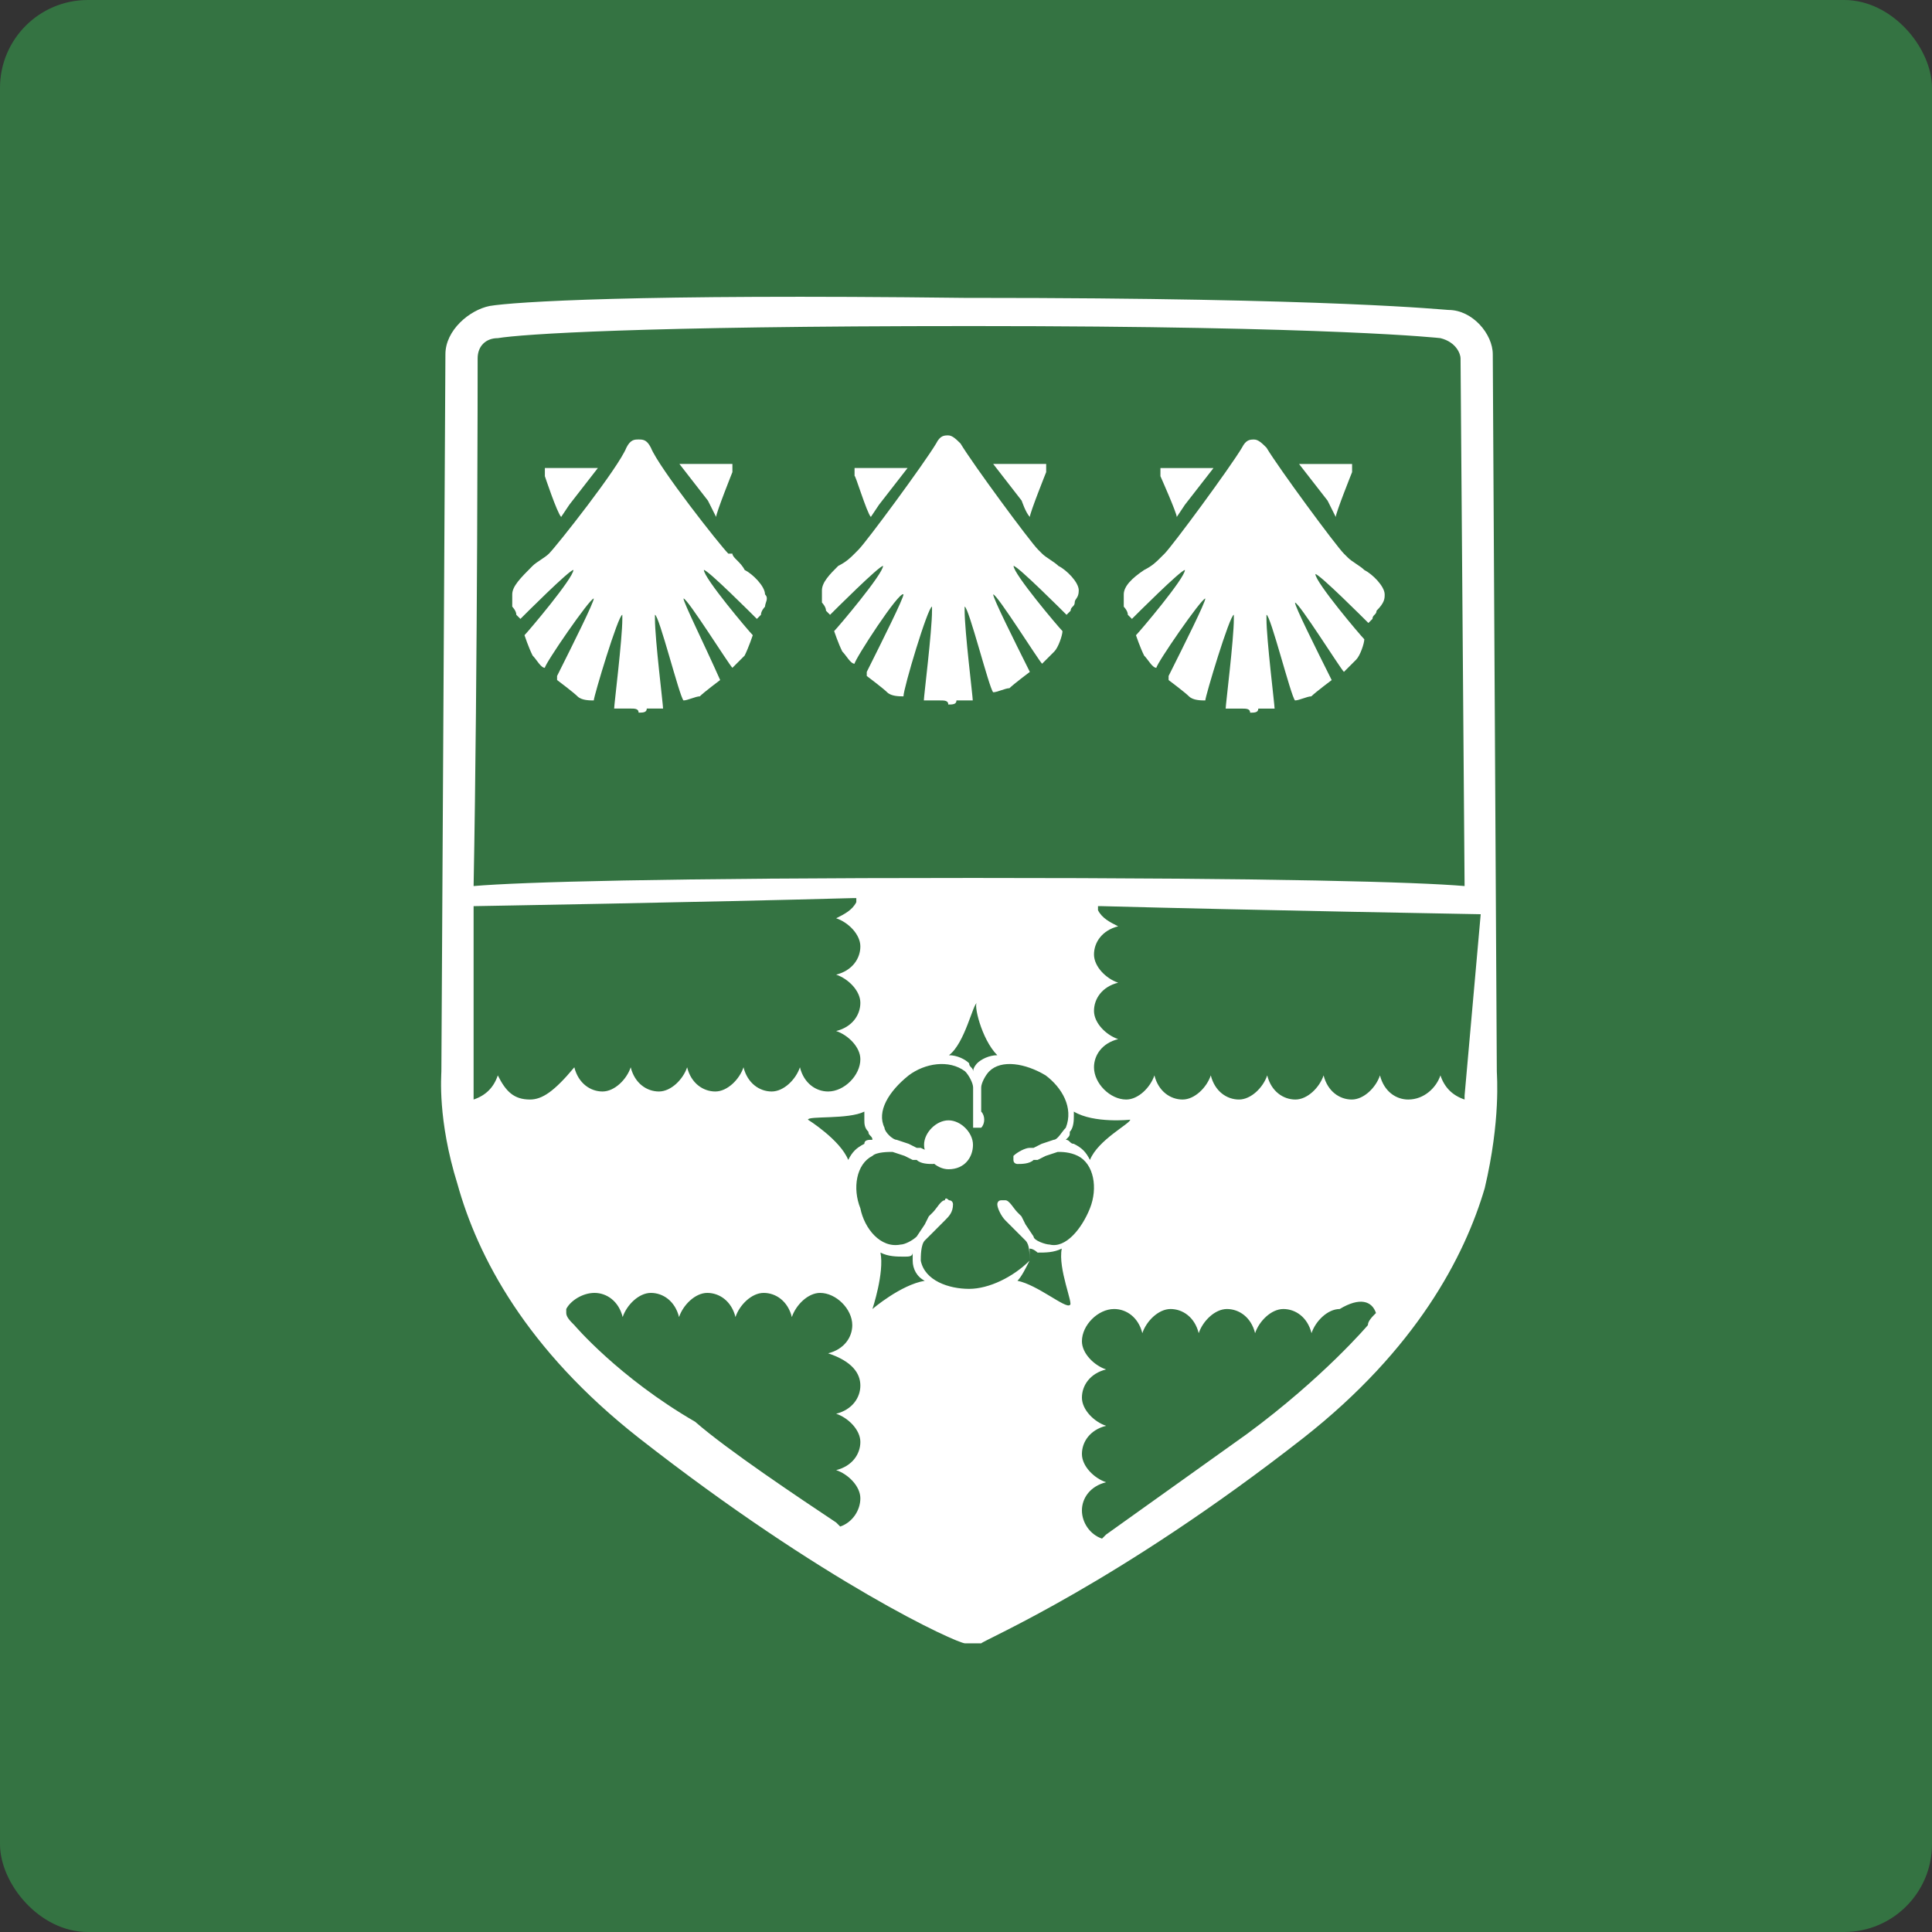
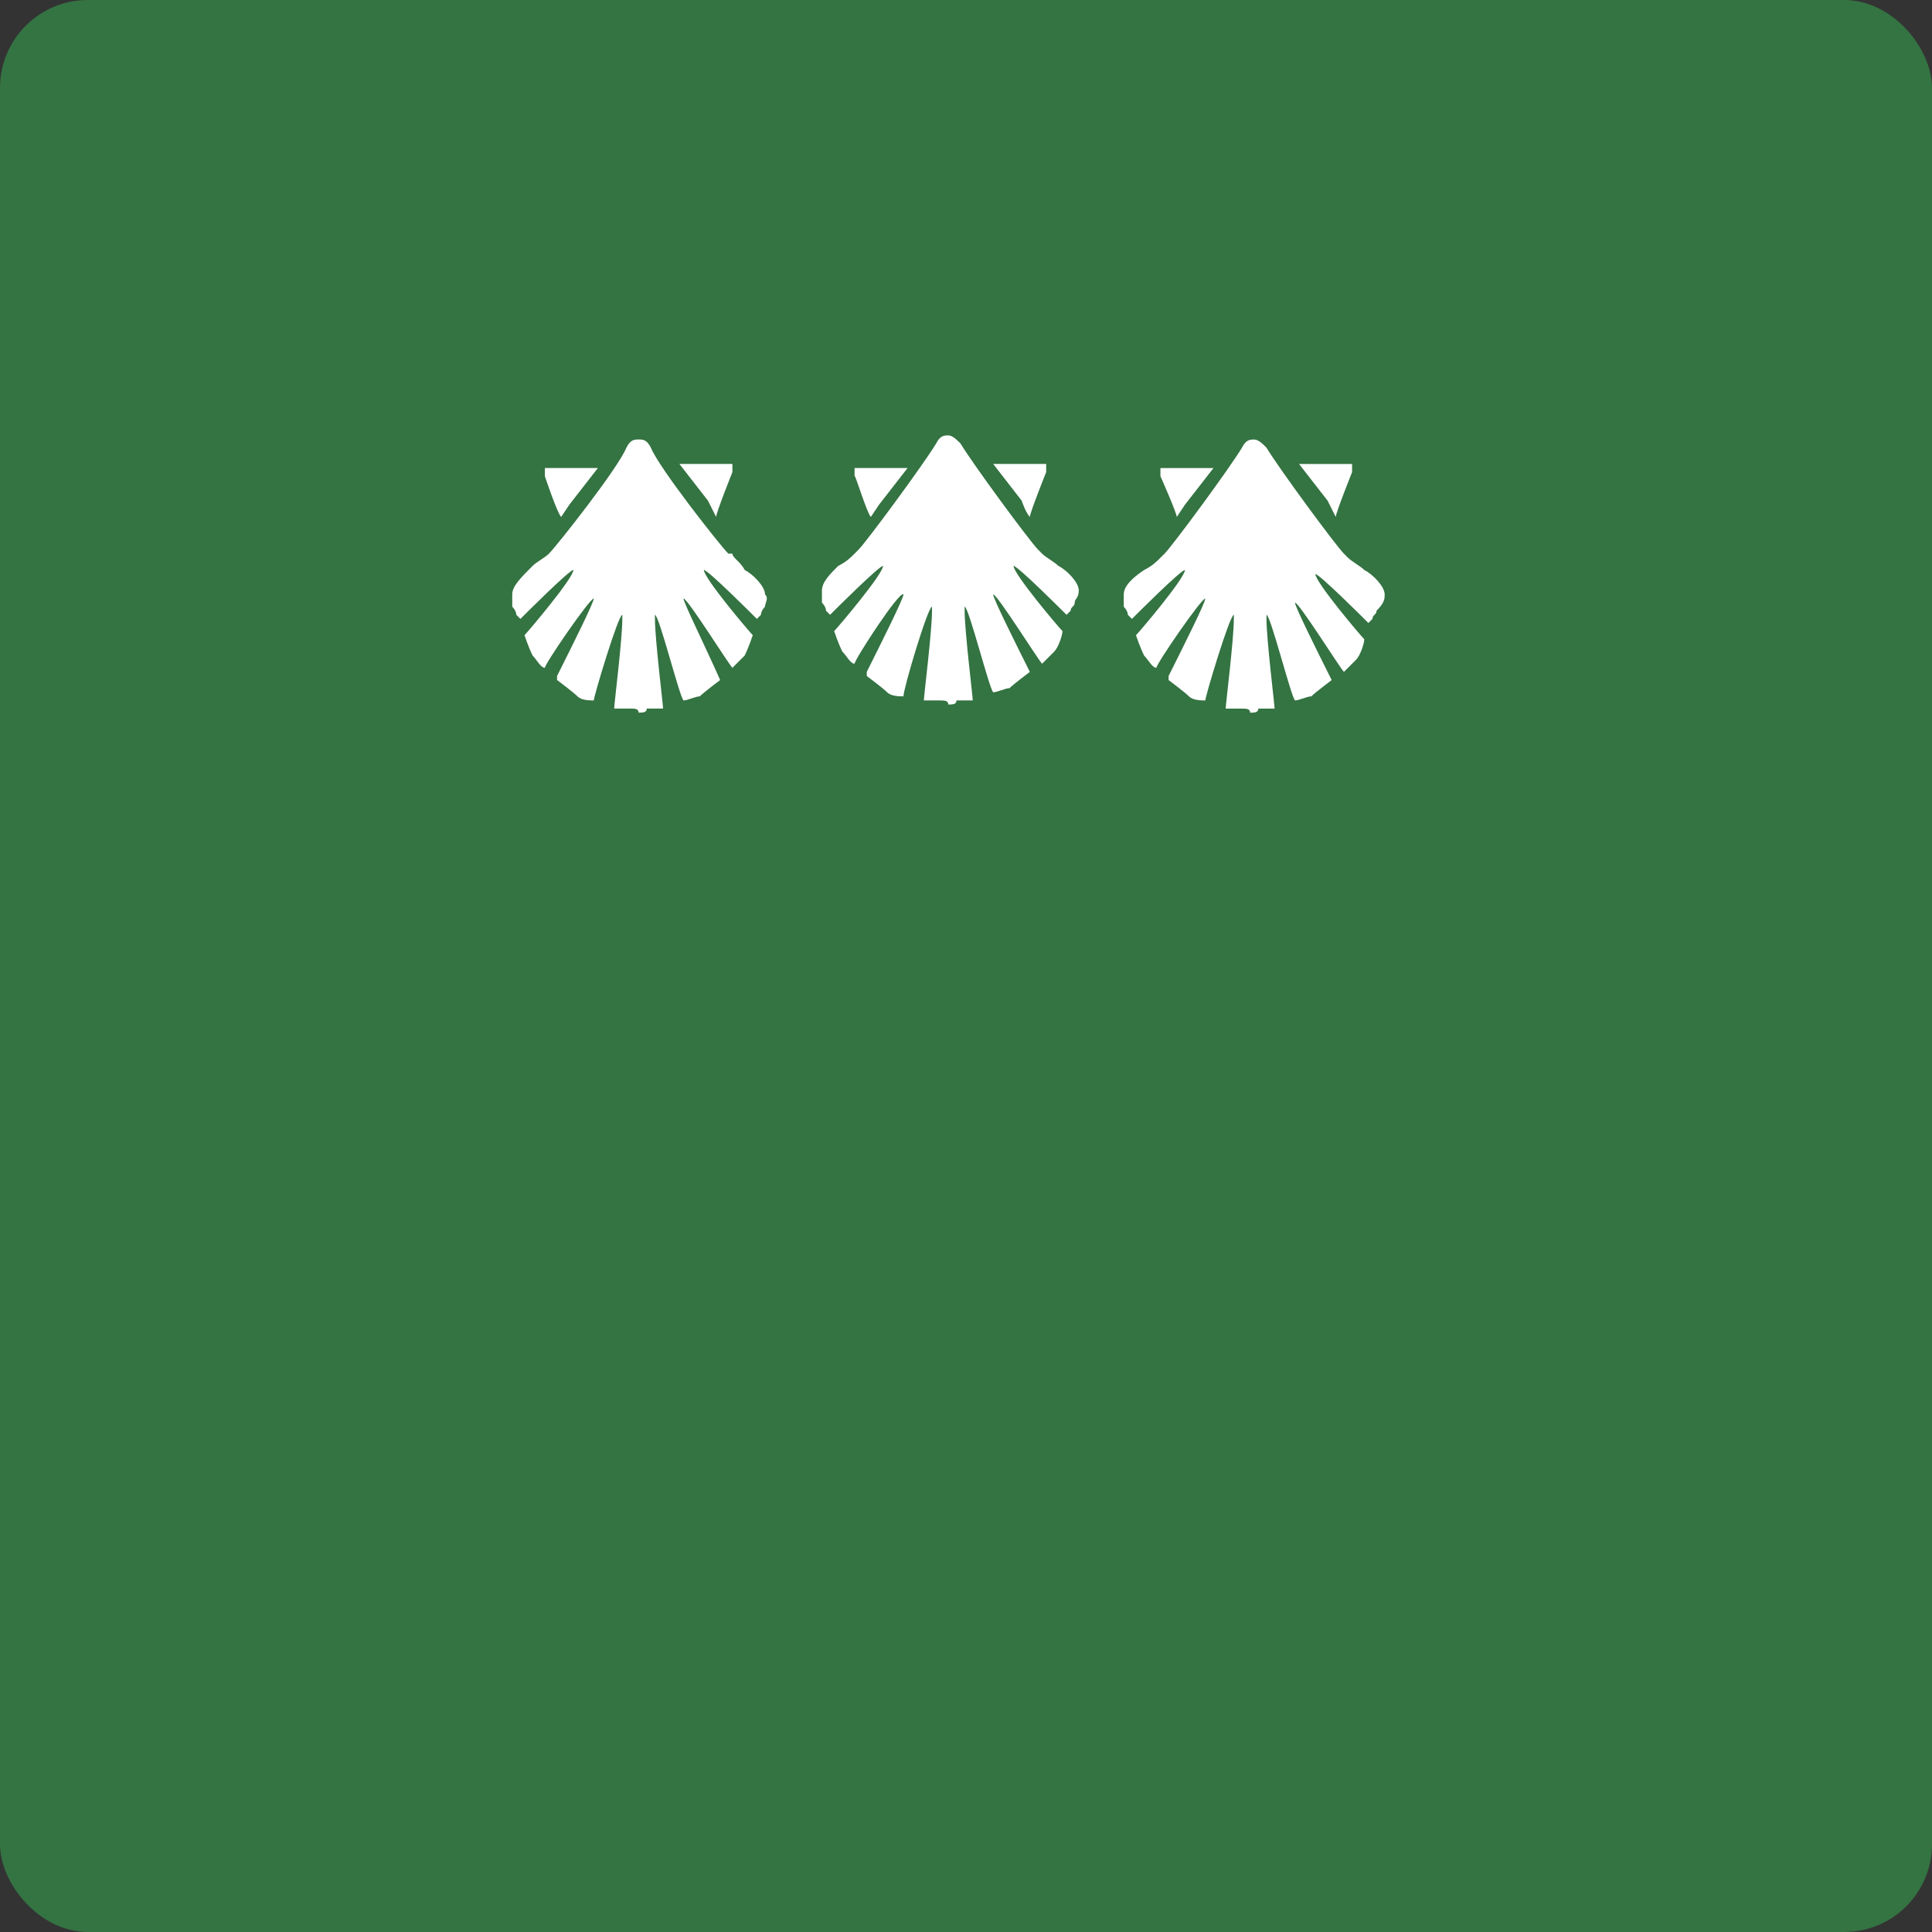
<svg xmlns="http://www.w3.org/2000/svg" width="44" height="44" viewBox="0 0 44 44" fill="none">
  <rect x="0" y="0" width="44" height="44" fill="#333333" stroke="none" />
  <rect width="44" height="44" rx="2" fill="#347342" />
-   <path d="M34.089 24.399L33.997 8.068C33.997 7.61 33.538 7.059 32.988 7.059C32.896 7.059 30.419 6.784 22.162 6.784H21.979C14.456 6.692 11.704 6.876 11.153 6.968C10.695 7.059 10.144 7.518 10.144 8.068L10.052 24.399C10.052 24.491 9.961 25.5 10.419 26.968C10.878 28.619 11.979 30.729 14.548 32.747C18.768 36.05 21.796 37.426 21.979 37.426C22.071 37.426 22.071 37.426 22.162 37.426C22.162 37.426 22.254 37.426 22.346 37.426C22.438 37.335 25.465 36.05 29.685 32.747C32.254 30.729 33.355 28.619 33.814 27.059C34.181 25.5 34.089 24.491 34.089 24.399ZM10.878 8.16C10.878 7.885 11.062 7.701 11.337 7.701C11.887 7.61 14.548 7.426 22.071 7.426H22.162C30.419 7.426 32.805 7.701 32.805 7.701C33.172 7.793 33.263 8.068 33.263 8.16L33.355 20.179C32.254 20.087 29.135 19.995 22.162 19.995C15.007 19.995 11.887 20.087 10.786 20.179C10.878 15.316 10.878 8.16 10.878 8.16ZM24.456 25.316C24.915 25.591 25.74 25.5 25.74 25.5C25.74 25.591 25.006 25.958 24.823 26.417C24.731 26.234 24.64 26.142 24.456 26.05C24.364 26.05 24.364 25.958 24.273 25.958C24.364 25.867 24.364 25.867 24.364 25.775C24.456 25.683 24.456 25.5 24.456 25.408C24.456 25.408 24.456 25.316 24.456 25.316ZM22.713 24.032C22.529 24.032 22.346 24.123 22.254 24.215C22.254 24.215 22.162 24.307 22.162 24.399C22.162 24.307 22.071 24.307 22.071 24.215C21.979 24.123 21.796 24.032 21.612 24.032C21.979 23.757 22.162 22.839 22.254 22.839C22.162 22.839 22.346 23.665 22.713 24.032ZM19.777 25.775C19.777 25.867 19.869 25.867 19.869 25.958C19.777 25.958 19.685 25.958 19.685 26.05C19.502 26.142 19.41 26.234 19.318 26.417C19.135 25.958 18.401 25.5 18.401 25.5C18.401 25.408 19.318 25.5 19.685 25.316C19.685 25.408 19.685 25.408 19.685 25.5C19.685 25.591 19.685 25.683 19.777 25.775ZM12.071 25.041C11.704 25.041 11.52 24.858 11.337 24.491C11.245 24.766 11.062 24.949 10.786 25.041V24.949V20.637C10.786 20.637 16.107 20.546 19.41 20.454H19.502V20.546C19.41 20.729 19.227 20.821 19.043 20.913C19.318 21.004 19.594 21.279 19.594 21.555C19.594 21.83 19.41 22.105 19.043 22.197C19.318 22.289 19.594 22.564 19.594 22.839C19.594 23.114 19.41 23.39 19.043 23.481C19.318 23.573 19.594 23.848 19.594 24.123C19.594 24.491 19.227 24.858 18.86 24.858C18.584 24.858 18.309 24.674 18.218 24.307C18.126 24.582 17.851 24.858 17.575 24.858C17.3 24.858 17.025 24.674 16.933 24.307C16.841 24.582 16.566 24.858 16.291 24.858C16.016 24.858 15.74 24.674 15.649 24.307C15.557 24.582 15.282 24.858 15.007 24.858C14.731 24.858 14.456 24.674 14.364 24.307C14.273 24.582 13.997 24.858 13.722 24.858C13.447 24.858 13.172 24.674 13.08 24.307C12.621 24.858 12.346 25.041 12.071 25.041ZM19.594 31.555C19.594 31.83 19.41 32.105 19.043 32.197C19.318 32.289 19.594 32.564 19.594 32.839C19.594 33.114 19.41 33.39 19.043 33.481C19.318 33.573 19.594 33.848 19.594 34.124C19.594 34.399 19.41 34.674 19.135 34.766L19.043 34.674C18.218 34.124 16.566 33.023 15.832 32.38C14.089 31.371 13.08 30.179 13.08 30.179C12.988 30.087 12.896 29.995 12.896 29.903C12.896 29.903 12.896 29.903 12.896 29.812C12.988 29.628 13.263 29.445 13.539 29.445C13.814 29.445 14.089 29.628 14.181 29.995C14.273 29.72 14.548 29.445 14.823 29.445C15.098 29.445 15.373 29.628 15.465 29.995C15.557 29.72 15.832 29.445 16.107 29.445C16.383 29.445 16.658 29.628 16.75 29.995C16.841 29.72 17.117 29.445 17.392 29.445C17.667 29.445 17.942 29.628 18.034 29.995C18.126 29.72 18.401 29.445 18.676 29.445C19.043 29.445 19.41 29.812 19.41 30.179C19.41 30.454 19.227 30.729 18.86 30.821C19.41 31.004 19.594 31.279 19.594 31.555ZM19.869 29.812C19.869 29.812 20.144 28.986 20.052 28.527C20.236 28.619 20.419 28.619 20.603 28.619C20.695 28.619 20.786 28.619 20.786 28.527V28.619C20.786 28.711 20.786 28.711 20.786 28.711C20.786 28.894 20.878 29.078 21.061 29.169C20.511 29.261 19.869 29.812 19.869 29.812ZM22.071 29.353C21.612 29.353 21.061 29.169 20.97 28.711C20.97 28.619 20.97 28.344 21.061 28.252L21.245 28.069L21.428 27.885L21.52 27.793C21.612 27.701 21.704 27.61 21.704 27.426C21.704 27.426 21.704 27.335 21.612 27.335C21.52 27.243 21.52 27.335 21.52 27.335C21.428 27.335 21.337 27.518 21.245 27.61L21.153 27.701L21.061 27.885L20.878 28.16C20.786 28.252 20.603 28.344 20.511 28.344C20.052 28.436 19.685 27.977 19.594 27.518C19.41 27.059 19.502 26.509 19.869 26.325C19.961 26.234 20.236 26.234 20.328 26.234L20.603 26.325L20.786 26.417H20.878C20.97 26.509 21.153 26.509 21.245 26.509C21.245 26.509 21.337 26.509 21.337 26.417C21.337 26.325 21.337 26.325 21.337 26.325C21.245 26.234 21.153 26.234 20.97 26.142H20.878L20.695 26.05L20.419 25.958C20.328 25.958 20.144 25.775 20.144 25.683C19.961 25.316 20.236 24.858 20.695 24.491C21.061 24.215 21.612 24.123 21.979 24.399C22.071 24.491 22.162 24.674 22.162 24.766V25.041V25.224V25.316C22.162 25.408 22.162 25.591 22.162 25.683C22.162 25.683 22.162 25.683 22.254 25.683C22.346 25.683 22.346 25.683 22.346 25.683C22.438 25.591 22.438 25.408 22.346 25.316V25.224V25.041V24.766C22.346 24.674 22.438 24.491 22.529 24.399C22.805 24.123 23.355 24.215 23.814 24.491C24.181 24.766 24.456 25.224 24.273 25.683C24.181 25.775 24.089 25.958 23.997 25.958L23.722 26.05L23.539 26.142H23.447C23.355 26.142 23.172 26.234 23.08 26.325V26.417C23.08 26.509 23.172 26.509 23.172 26.509C23.263 26.509 23.447 26.509 23.539 26.417H23.63L23.814 26.325L24.089 26.234C24.181 26.234 24.364 26.234 24.548 26.325C24.915 26.509 25.006 27.059 24.823 27.518C24.64 27.977 24.273 28.436 23.905 28.344C23.814 28.344 23.539 28.252 23.539 28.16L23.355 27.885L23.263 27.701L23.172 27.61C23.08 27.518 22.988 27.335 22.896 27.335H22.805C22.713 27.335 22.713 27.426 22.713 27.426C22.713 27.518 22.805 27.701 22.896 27.793L22.988 27.885L23.172 28.069L23.355 28.252C23.447 28.344 23.447 28.527 23.447 28.711C23.08 29.078 22.529 29.353 22.071 29.353ZM23.172 29.169C23.263 29.078 23.355 28.894 23.447 28.711C23.447 28.711 23.447 28.619 23.447 28.527V28.436C23.539 28.436 23.63 28.527 23.63 28.527C23.814 28.527 23.997 28.527 24.181 28.436C24.089 28.894 24.456 29.72 24.364 29.72C24.273 29.812 23.63 29.261 23.172 29.169ZM31.337 29.903C31.245 29.995 31.153 30.087 31.153 30.179C31.153 30.179 30.144 31.371 28.401 32.656C27.116 33.573 25.832 34.49 25.19 34.949L25.098 35.041C24.823 34.949 24.64 34.674 24.64 34.399C24.64 34.124 24.823 33.848 25.19 33.757C24.915 33.665 24.64 33.39 24.64 33.114C24.64 32.839 24.823 32.564 25.19 32.472C24.915 32.38 24.64 32.105 24.64 31.83C24.64 31.555 24.823 31.279 25.19 31.188C24.915 31.096 24.64 30.821 24.64 30.546C24.64 30.179 25.006 29.812 25.373 29.812C25.649 29.812 25.924 29.995 26.016 30.362C26.107 30.087 26.383 29.812 26.658 29.812C26.933 29.812 27.208 29.995 27.3 30.362C27.392 30.087 27.667 29.812 27.942 29.812C28.217 29.812 28.493 29.995 28.584 30.362C28.676 30.087 28.951 29.812 29.227 29.812C29.502 29.812 29.777 29.995 29.869 30.362C29.96 30.087 30.236 29.812 30.511 29.812C30.97 29.536 31.245 29.628 31.337 29.903ZM33.355 24.949V25.041C33.08 24.949 32.896 24.766 32.805 24.491C32.713 24.766 32.438 25.041 32.071 25.041C31.795 25.041 31.52 24.858 31.428 24.491C31.337 24.766 31.061 25.041 30.786 25.041C30.511 25.041 30.236 24.858 30.144 24.491C30.052 24.766 29.777 25.041 29.502 25.041C29.227 25.041 28.951 24.858 28.86 24.491C28.768 24.766 28.493 25.041 28.217 25.041C27.942 25.041 27.667 24.858 27.575 24.491C27.483 24.766 27.208 25.041 26.933 25.041C26.658 25.041 26.383 24.858 26.291 24.491C26.199 24.766 25.924 25.041 25.649 25.041C25.282 25.041 24.915 24.674 24.915 24.307C24.915 24.032 25.098 23.757 25.465 23.665C25.19 23.573 24.915 23.298 24.915 23.023C24.915 22.747 25.098 22.472 25.465 22.38C25.19 22.289 24.915 22.013 24.915 21.738C24.915 21.463 25.098 21.188 25.465 21.096C25.282 21.004 25.098 20.913 25.006 20.729V20.637H25.098C28.493 20.729 33.722 20.821 33.722 20.821L33.355 24.949Z" fill="white" />
  <path d="M23.454 11.773C23.454 11.681 23.826 10.752 23.826 10.752V10.659C23.826 10.659 23.826 10.659 23.826 10.566H23.733H22.619L23.268 11.402C23.268 11.402 23.361 11.681 23.454 11.773ZM24.568 13.445C24.568 13.259 24.29 12.98 24.104 12.888C24.011 12.795 23.826 12.702 23.733 12.609L23.64 12.516C23.454 12.33 22.154 10.566 21.876 10.102C21.783 10.009 21.69 9.916 21.597 9.916C21.504 9.916 21.412 9.916 21.319 10.102C21.04 10.566 19.74 12.33 19.554 12.516L19.462 12.609C19.369 12.702 19.276 12.795 19.09 12.888C18.904 13.073 18.719 13.259 18.719 13.445V13.537C18.719 13.63 18.719 13.723 18.719 13.723C18.719 13.723 18.812 13.816 18.812 13.909L18.904 14.002C18.997 13.909 20.019 12.888 20.111 12.888C20.111 13.073 19.09 14.28 18.997 14.373C18.997 14.373 19.09 14.652 19.183 14.838C19.276 14.93 19.369 15.116 19.462 15.116C19.462 15.023 20.483 13.445 20.576 13.537C20.576 13.63 20.111 14.559 19.74 15.302C19.74 15.302 19.74 15.302 19.74 15.395C19.74 15.395 20.111 15.673 20.204 15.766C20.297 15.859 20.483 15.859 20.576 15.859C20.576 15.673 21.133 13.816 21.226 13.816V13.909C21.226 14.373 21.04 15.859 21.04 15.952H21.133H21.319H21.412C21.504 15.952 21.597 15.952 21.597 16.045C21.69 16.045 21.783 16.045 21.783 15.952H21.876H22.061H22.154C22.154 15.859 21.969 14.373 21.969 13.909C21.969 13.816 21.969 13.816 21.969 13.816C22.061 13.816 22.526 15.673 22.619 15.766C22.711 15.766 22.897 15.673 22.99 15.673C23.083 15.58 23.454 15.302 23.454 15.302C23.083 14.559 22.619 13.63 22.619 13.537C22.711 13.537 23.64 15.023 23.733 15.116C23.733 15.116 23.919 14.93 24.011 14.838C24.104 14.745 24.197 14.466 24.197 14.373C24.104 14.28 23.083 13.073 23.083 12.888C23.176 12.888 24.197 13.909 24.29 14.002L24.383 13.909C24.383 13.816 24.476 13.816 24.476 13.723C24.476 13.63 24.568 13.63 24.568 13.445ZM19.833 11.773L20.019 11.495L20.669 10.659H19.554C19.462 10.659 19.462 10.659 19.462 10.659C19.462 10.659 19.462 10.659 19.462 10.752C19.462 10.845 19.462 10.845 19.462 10.845C19.462 10.752 19.74 11.681 19.833 11.773Z" fill="white" />
  <path d="M30.421 11.774C30.421 11.681 30.793 10.752 30.793 10.752V10.66C30.793 10.66 30.793 10.66 30.793 10.567H30.7H29.585L30.235 11.402L30.421 11.774ZM31.535 13.538C31.535 13.352 31.257 13.074 31.071 12.981C30.978 12.888 30.793 12.795 30.7 12.702L30.607 12.61C30.421 12.424 29.121 10.66 28.843 10.195C28.75 10.102 28.657 10.01 28.564 10.01C28.471 10.01 28.378 10.01 28.285 10.195C28.007 10.66 26.707 12.424 26.521 12.61L26.428 12.702C26.336 12.795 26.243 12.888 26.057 12.981C25.779 13.167 25.593 13.352 25.593 13.538V13.631C25.593 13.724 25.593 13.817 25.593 13.817C25.593 13.817 25.686 13.909 25.686 14.002L25.779 14.095C25.871 14.002 26.893 12.981 26.986 12.981C26.986 13.167 25.964 14.374 25.871 14.467C25.871 14.467 25.964 14.745 26.057 14.931C26.15 15.024 26.243 15.209 26.336 15.209C26.336 15.117 27.357 13.631 27.45 13.631C27.45 13.724 26.986 14.652 26.614 15.395C26.614 15.395 26.614 15.395 26.614 15.488C26.614 15.488 26.986 15.767 27.078 15.859C27.171 15.952 27.357 15.952 27.45 15.952C27.45 15.859 28.007 14.002 28.1 14.002C28.1 14.002 28.1 14.002 28.1 14.095C28.1 14.559 27.914 16.045 27.914 16.138H28.007H28.193H28.285C28.378 16.138 28.471 16.138 28.471 16.231C28.564 16.231 28.657 16.231 28.657 16.138H28.75H28.935H29.028C29.028 16.045 28.843 14.559 28.843 14.095C28.843 14.002 28.843 14.002 28.843 14.002C28.935 14.002 29.4 15.859 29.493 15.952C29.585 15.952 29.771 15.859 29.864 15.859C29.957 15.767 30.328 15.488 30.328 15.488C29.957 14.745 29.493 13.817 29.493 13.724C29.585 13.724 30.514 15.209 30.607 15.302C30.607 15.302 30.793 15.117 30.885 15.024C30.978 14.931 31.071 14.652 31.071 14.559C30.978 14.467 29.957 13.259 29.957 13.074C30.05 13.074 31.071 14.095 31.164 14.188L31.257 14.095C31.257 14.002 31.35 14.002 31.35 13.909C31.535 13.724 31.535 13.631 31.535 13.538ZM26.8 11.774L26.986 11.495L27.636 10.66H26.521C26.428 10.66 26.428 10.66 26.428 10.66C26.428 10.66 26.428 10.66 26.428 10.752C26.428 10.845 26.428 10.845 26.428 10.845C26.428 10.845 26.8 11.681 26.8 11.774Z" fill="white" />
  <path d="M16.309 11.773C16.309 11.68 16.68 10.752 16.68 10.752V10.659C16.68 10.659 16.68 10.659 16.68 10.566H16.587H15.473L16.123 11.402L16.309 11.773ZM17.423 13.537C17.423 13.352 17.144 13.073 16.959 12.98C16.866 12.795 16.68 12.702 16.68 12.609H16.587C16.401 12.423 15.009 10.659 14.823 10.195C14.73 10.009 14.637 10.009 14.544 10.009C14.452 10.009 14.359 10.009 14.266 10.195C14.08 10.659 12.687 12.423 12.502 12.609C12.409 12.702 12.223 12.795 12.13 12.887C11.852 13.166 11.666 13.352 11.666 13.537V13.63C11.666 13.723 11.666 13.816 11.666 13.816C11.666 13.816 11.759 13.909 11.759 14.002L11.852 14.095C11.945 14.002 12.966 12.98 13.059 12.98C13.059 13.166 12.037 14.373 11.945 14.466C11.945 14.466 12.037 14.745 12.13 14.93C12.223 15.023 12.316 15.209 12.409 15.209C12.409 15.116 13.43 13.63 13.523 13.63C13.523 13.723 13.059 14.652 12.687 15.395C12.687 15.395 12.687 15.395 12.687 15.487C12.687 15.487 13.059 15.766 13.152 15.859C13.245 15.952 13.43 15.952 13.523 15.952C13.523 15.859 14.08 14.002 14.173 14.002C14.173 14.002 14.173 14.002 14.173 14.095C14.173 14.559 13.987 16.044 13.987 16.137H14.08H14.266H14.359C14.452 16.137 14.544 16.137 14.544 16.23C14.637 16.23 14.73 16.23 14.73 16.137H14.823H15.009H15.101C15.101 16.044 14.916 14.559 14.916 14.095C14.916 14.002 14.916 14.002 14.916 14.002C15.009 14.002 15.473 15.859 15.566 15.952C15.659 15.952 15.844 15.859 15.937 15.859C16.03 15.766 16.401 15.487 16.401 15.487C16.03 14.652 15.566 13.723 15.566 13.63C15.659 13.63 16.587 15.116 16.68 15.209C16.68 15.209 16.866 15.023 16.959 14.93C17.051 14.745 17.144 14.466 17.144 14.466C17.051 14.373 16.03 13.166 16.03 12.98C16.123 12.98 17.144 14.002 17.237 14.095L17.33 14.002C17.33 13.909 17.423 13.816 17.423 13.816C17.423 13.723 17.516 13.63 17.423 13.537ZM12.78 11.773L12.966 11.495L13.616 10.659H12.502C12.409 10.659 12.409 10.659 12.409 10.659C12.409 10.659 12.409 10.659 12.409 10.752C12.409 10.845 12.409 10.845 12.409 10.845C12.409 10.845 12.687 11.68 12.78 11.773Z" fill="white" />
-   <path d="M21.602 26.629C21.323 26.629 21.045 26.351 21.045 26.072C21.045 25.794 21.323 25.515 21.602 25.515C21.881 25.515 22.159 25.794 22.159 26.072C22.159 26.351 21.973 26.629 21.602 26.629Z" fill="white" />
</svg>